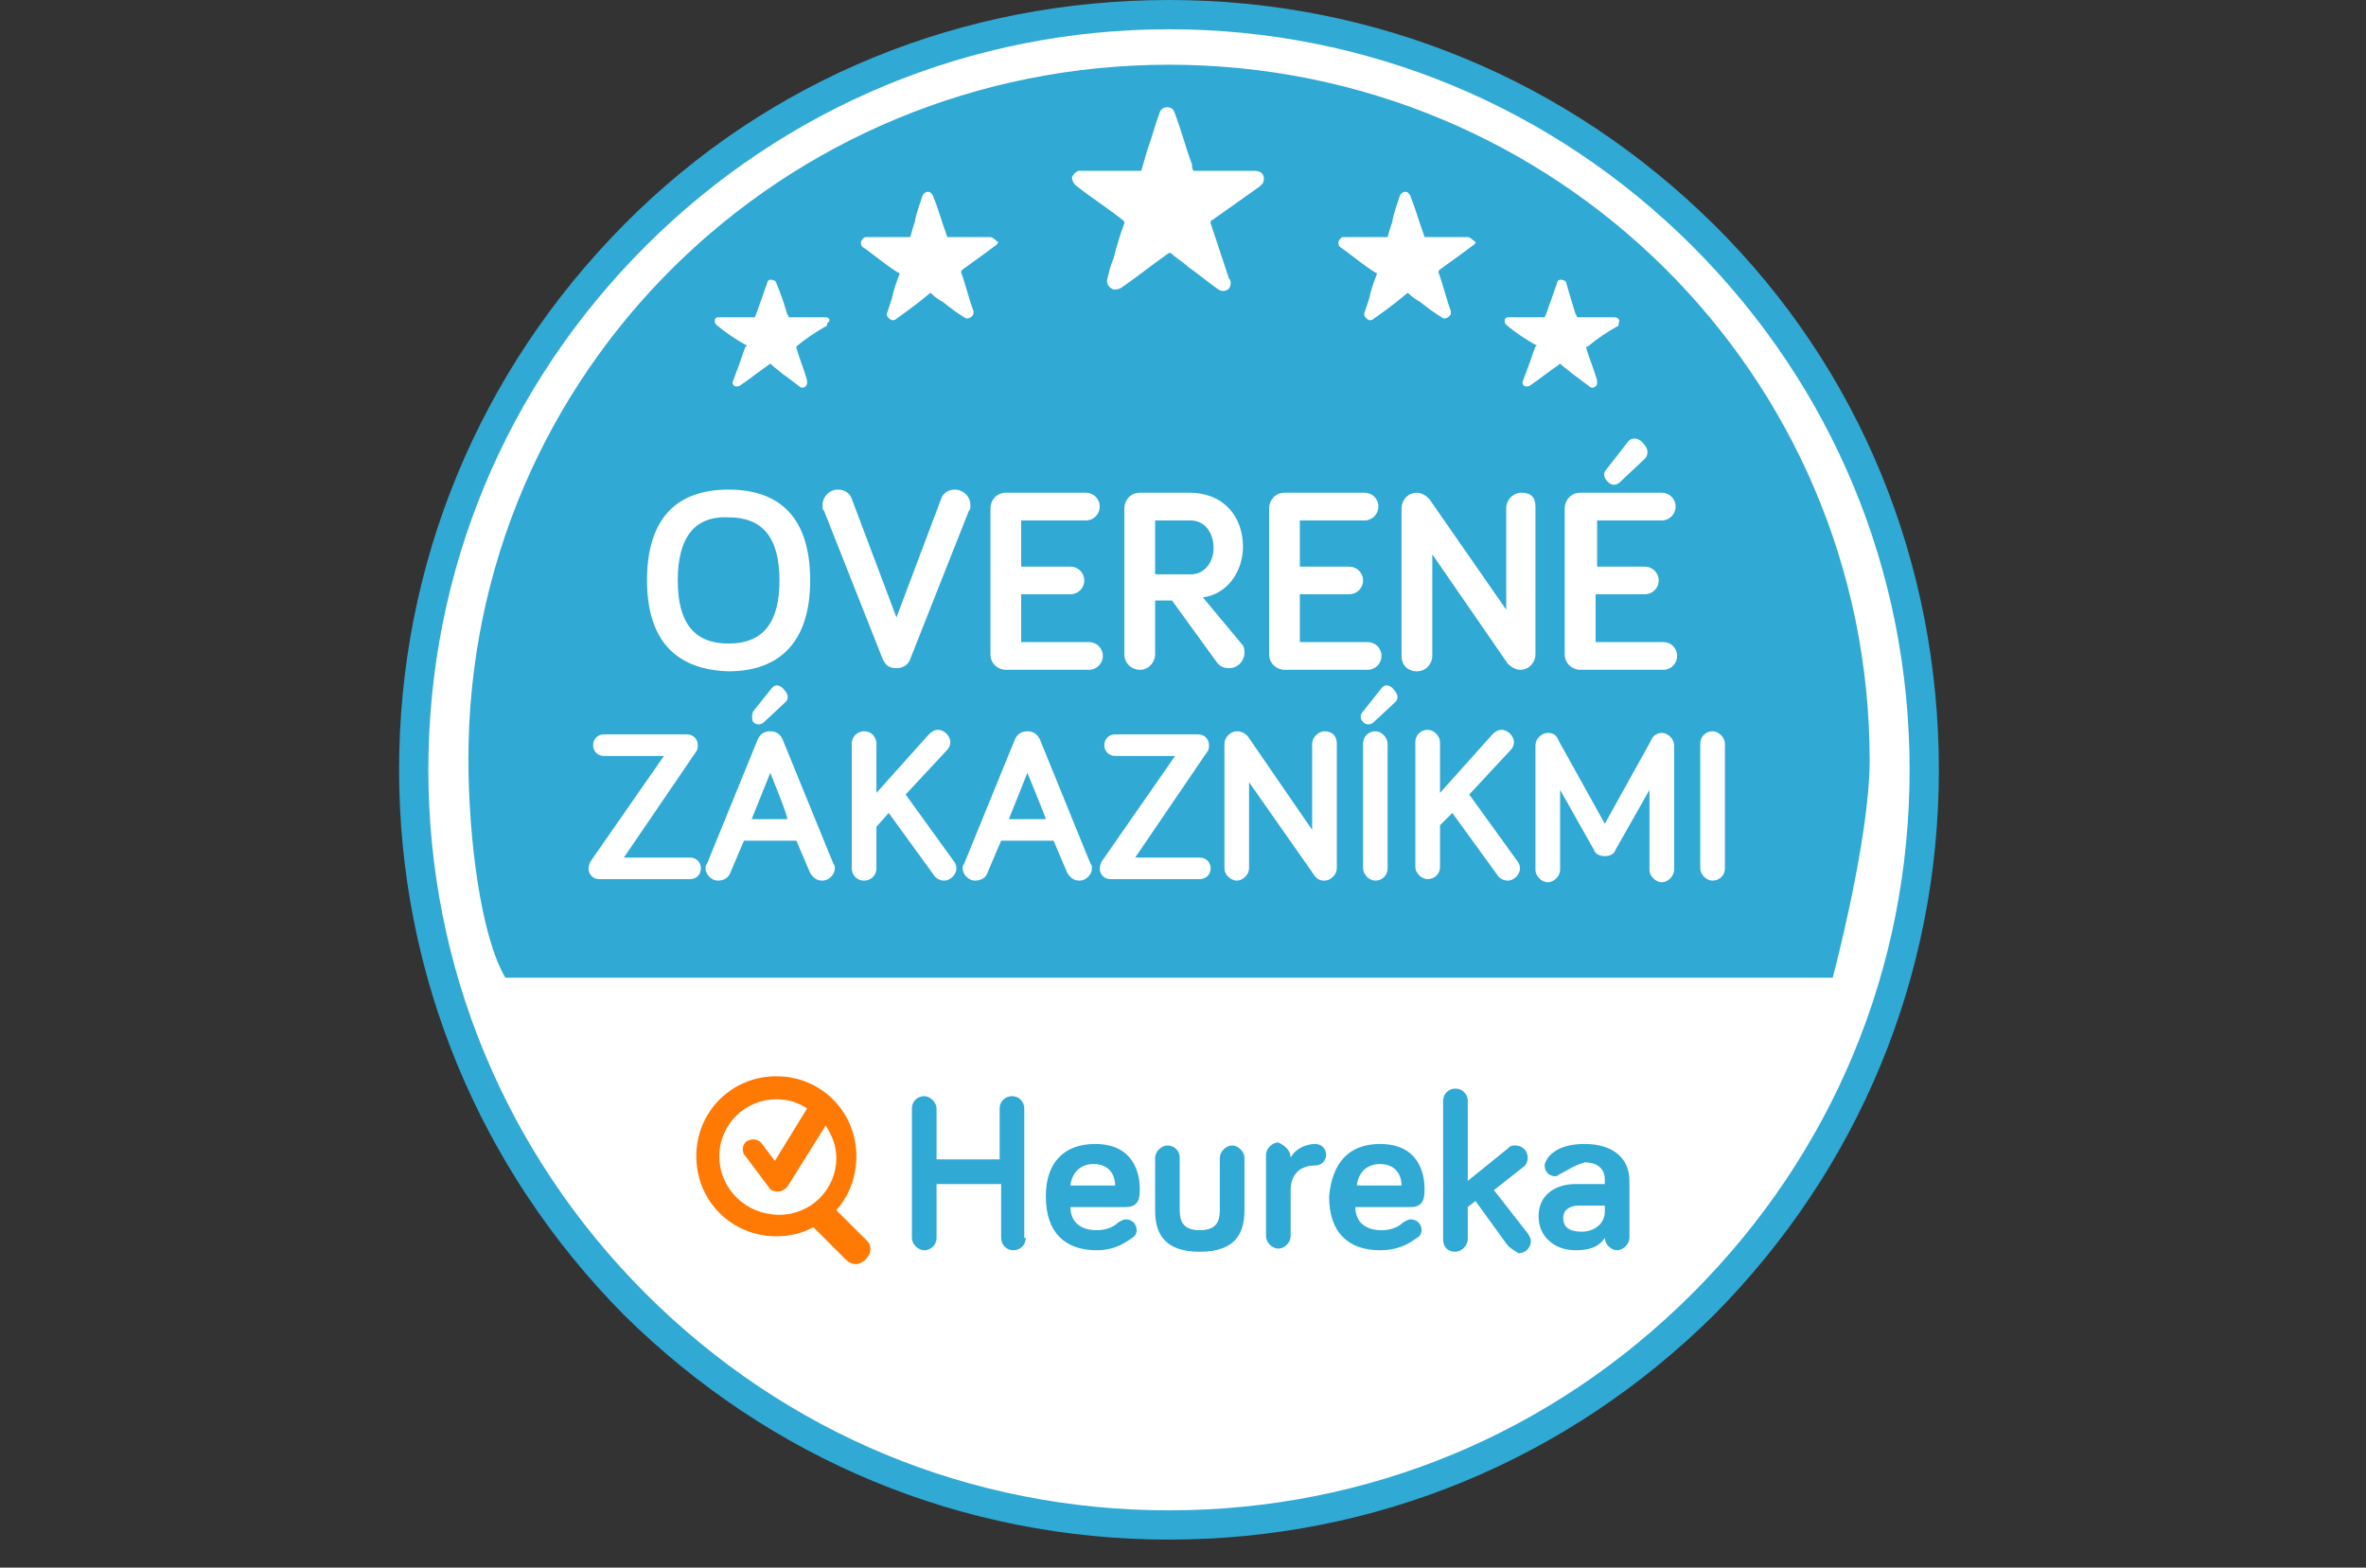
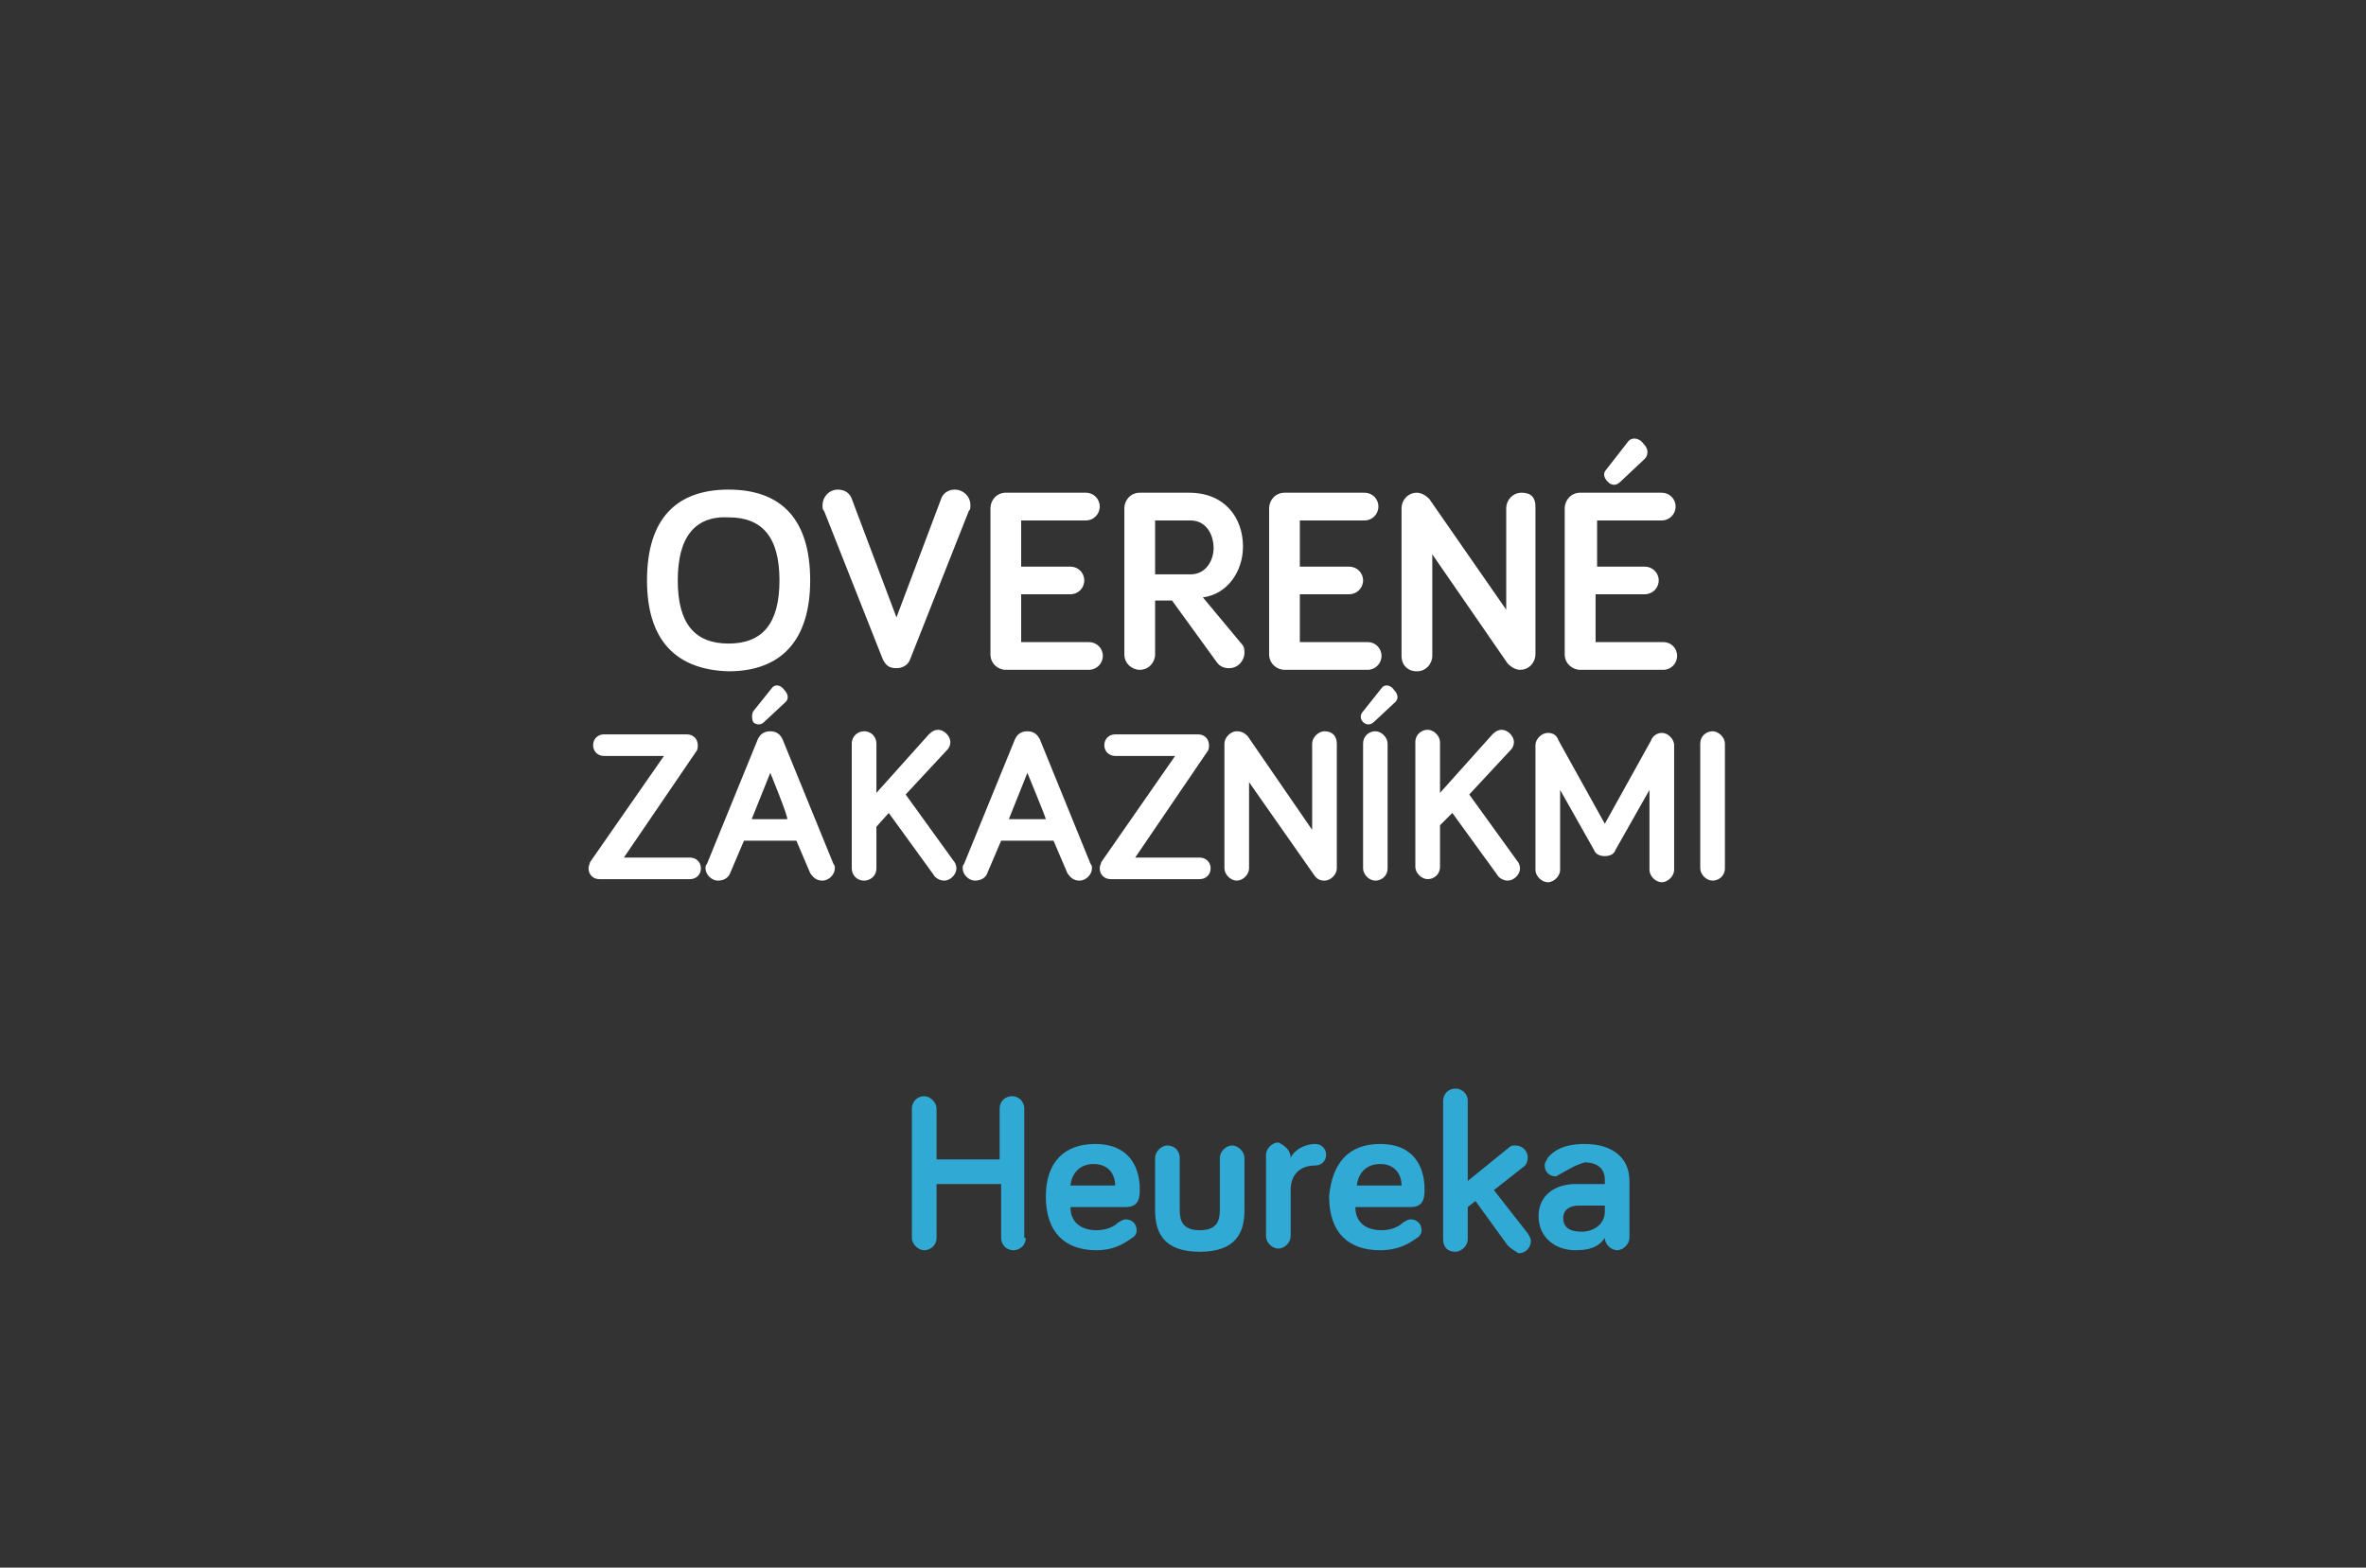
<svg xmlns="http://www.w3.org/2000/svg" width="83" zoomAndPan="magnify" viewBox="0 0 62.25 41.25" height="55" preserveAspectRatio="xMidYMid meet" version="1.0">
  <rect x="0" y="0" width="62.25" height="41.25" fill="#333333" stroke="none" />
  <defs>
    <clipPath id="9610327d71">
-       <path d="M 10.5 0 L 51 0 L 51 40.512 L 10.5 40.512 Z M 10.5 0 " clip-rule="nonzero" />
-     </clipPath>
+       </clipPath>
    <clipPath id="a3be94aed9">
-       <path d="M 10.5 0 L 51.012 0 L 51.012 40.512 L 10.5 40.512 Z M 10.5 0 " clip-rule="nonzero" />
-     </clipPath>
+       </clipPath>
  </defs>
  <g clip-path="url(#9610327d71)">
-     <path fill="#ffffff" d="M 50.891 20.258 C 50.891 31.398 41.898 40.391 30.758 40.391 C 19.617 40.391 10.621 31.355 10.621 20.258 C 10.621 9.117 19.617 0.121 30.758 0.121 C 41.898 0.121 50.891 9.117 50.891 20.258 Z M 50.891 20.258 " fill-opacity="1" fill-rule="nonzero" />
-   </g>
+     </g>
  <g clip-path="url(#a3be94aed9)">
-     <path fill="#30a9d4" d="M 45.098 34.598 C 41.25 38.406 36.184 40.512 30.758 40.512 C 25.328 40.512 20.266 38.406 16.414 34.598 C 12.605 30.75 10.5 25.645 10.5 20.258 C 10.5 14.828 12.605 9.766 16.414 5.914 C 20.223 2.066 25.328 0 30.758 0 C 36.184 0 41.25 2.105 45.098 5.914 C 48.945 9.723 51.012 14.828 51.012 20.258 C 51.012 25.684 48.906 30.75 45.098 34.598 Z M 44.531 6.48 C 40.844 2.797 35.941 0.77 30.758 0.77 C 25.57 0.77 20.668 2.797 16.98 6.48 C 13.297 10.168 11.27 15.031 11.27 20.258 C 11.27 25.441 13.297 30.344 16.98 34.031 C 20.668 37.719 25.531 39.742 30.758 39.742 C 35.984 39.742 40.844 37.719 44.531 34.031 C 48.219 30.344 50.242 25.484 50.242 20.258 C 50.242 15.031 48.219 10.168 44.531 6.48 Z M 13.297 25.727 C 12.648 24.633 12.324 22.039 12.324 19.973 C 12.324 9.805 20.586 1.703 30.758 1.703 C 40.926 1.703 49.191 9.844 49.191 20.012 C 49.191 22.078 48.219 25.727 48.219 25.727 Z M 21.723 8.348 L 20.75 8.348 C 20.75 8.305 20.711 8.266 20.711 8.266 C 20.629 7.98 20.547 7.738 20.426 7.453 C 20.426 7.414 20.387 7.375 20.344 7.375 C 20.266 7.332 20.184 7.375 20.184 7.453 C 20.102 7.656 20.062 7.82 19.98 8.023 C 19.941 8.145 19.898 8.266 19.859 8.348 L 18.887 8.348 C 18.848 8.348 18.805 8.387 18.805 8.426 C 18.805 8.469 18.805 8.508 18.848 8.547 C 19.09 8.75 19.332 8.914 19.617 9.074 C 19.656 9.074 19.656 9.117 19.617 9.117 C 19.535 9.316 19.492 9.48 19.414 9.684 L 19.293 10.008 C 19.25 10.086 19.293 10.168 19.371 10.168 C 19.414 10.168 19.453 10.168 19.492 10.129 C 19.738 9.965 19.98 9.766 20.223 9.602 C 20.266 9.562 20.266 9.562 20.305 9.602 C 20.387 9.684 20.465 9.723 20.547 9.805 L 21.035 10.168 C 21.113 10.25 21.234 10.168 21.234 10.086 L 21.234 10.008 C 21.156 9.723 21.035 9.441 20.953 9.156 L 20.953 9.117 C 21.195 8.914 21.438 8.75 21.723 8.59 C 21.762 8.59 21.762 8.547 21.762 8.508 C 21.883 8.426 21.805 8.348 21.723 8.348 Z M 26.059 6.238 L 24.922 6.238 C 24.922 6.199 24.883 6.156 24.883 6.117 C 24.762 5.793 24.68 5.469 24.559 5.188 C 24.559 5.145 24.52 5.105 24.477 5.062 C 24.395 5.023 24.316 5.062 24.273 5.145 C 24.195 5.387 24.113 5.59 24.07 5.832 C 24.031 5.957 23.992 6.078 23.949 6.238 L 22.777 6.238 C 22.734 6.238 22.695 6.281 22.652 6.359 C 22.652 6.441 22.652 6.48 22.734 6.523 C 23.02 6.727 23.301 6.969 23.625 7.172 C 23.668 7.172 23.668 7.211 23.668 7.211 C 23.586 7.414 23.504 7.656 23.465 7.859 L 23.344 8.223 C 23.301 8.305 23.383 8.387 23.465 8.426 C 23.504 8.426 23.547 8.426 23.586 8.387 C 23.871 8.184 24.152 7.98 24.438 7.738 C 24.477 7.699 24.477 7.699 24.52 7.738 C 24.598 7.82 24.719 7.898 24.801 7.941 C 25.004 8.102 25.164 8.223 25.367 8.348 C 25.449 8.426 25.57 8.348 25.613 8.266 L 25.613 8.184 C 25.488 7.859 25.41 7.496 25.289 7.172 C 25.289 7.129 25.289 7.129 25.328 7.09 C 25.613 6.887 25.895 6.684 26.219 6.441 C 26.258 6.402 26.258 6.402 26.258 6.359 C 26.219 6.359 26.137 6.238 26.059 6.238 Z M 33.027 4.496 L 31.406 4.496 C 31.363 4.457 31.363 4.375 31.363 4.336 C 31.203 3.891 31.082 3.445 30.918 2.996 C 30.879 2.918 30.879 2.875 30.797 2.836 C 30.676 2.797 30.555 2.836 30.512 2.957 C 30.391 3.281 30.312 3.605 30.191 3.93 L 30.027 4.496 L 28.367 4.496 C 28.285 4.539 28.246 4.578 28.203 4.66 C 28.203 4.738 28.246 4.82 28.285 4.863 C 28.691 5.188 29.137 5.469 29.543 5.793 C 29.582 5.832 29.582 5.832 29.582 5.875 C 29.461 6.199 29.379 6.48 29.297 6.805 C 29.219 6.969 29.176 7.172 29.137 7.332 C 29.094 7.453 29.176 7.574 29.297 7.617 C 29.379 7.617 29.418 7.617 29.5 7.574 C 29.906 7.293 30.312 6.969 30.715 6.684 C 30.758 6.645 30.797 6.645 30.836 6.684 C 30.961 6.805 31.121 6.887 31.242 7.008 C 31.527 7.211 31.77 7.414 32.055 7.617 C 32.176 7.699 32.379 7.656 32.379 7.453 C 32.379 7.414 32.379 7.375 32.336 7.332 L 31.852 5.875 C 31.852 5.832 31.852 5.793 31.891 5.793 C 32.297 5.512 32.742 5.188 33.148 4.902 L 33.227 4.82 C 33.309 4.617 33.188 4.496 33.027 4.496 Z M 38.617 6.238 L 37.48 6.238 C 37.48 6.199 37.441 6.156 37.441 6.117 C 37.32 5.793 37.238 5.469 37.117 5.188 C 37.117 5.145 37.078 5.105 37.035 5.062 C 36.957 5.023 36.875 5.062 36.832 5.145 C 36.754 5.387 36.672 5.59 36.633 5.832 C 36.59 5.957 36.551 6.078 36.508 6.238 L 35.336 6.238 C 35.293 6.238 35.254 6.281 35.215 6.359 C 35.215 6.441 35.215 6.48 35.293 6.523 C 35.578 6.727 35.863 6.969 36.184 7.172 C 36.227 7.172 36.227 7.211 36.227 7.211 C 36.145 7.414 36.062 7.656 36.023 7.859 L 35.902 8.223 C 35.863 8.305 35.941 8.387 36.023 8.426 C 36.062 8.426 36.105 8.426 36.145 8.387 C 36.43 8.184 36.711 7.98 36.996 7.738 C 37.035 7.699 37.035 7.699 37.078 7.738 C 37.156 7.82 37.281 7.898 37.359 7.941 C 37.562 8.102 37.727 8.223 37.926 8.348 C 38.008 8.426 38.129 8.348 38.172 8.266 L 38.172 8.184 C 38.051 7.859 37.969 7.496 37.848 7.172 C 37.848 7.129 37.848 7.129 37.887 7.09 C 38.172 6.887 38.453 6.684 38.777 6.441 C 38.82 6.402 38.82 6.402 38.82 6.359 C 38.777 6.359 38.699 6.238 38.617 6.238 Z M 42.465 8.348 L 41.492 8.348 C 41.492 8.305 41.453 8.266 41.453 8.266 C 41.371 7.98 41.289 7.738 41.211 7.453 C 41.211 7.414 41.168 7.375 41.129 7.375 C 41.047 7.332 40.965 7.375 40.965 7.453 C 40.887 7.656 40.844 7.82 40.762 8.023 C 40.723 8.145 40.684 8.266 40.641 8.348 L 39.668 8.348 C 39.629 8.348 39.59 8.387 39.59 8.426 C 39.59 8.469 39.59 8.508 39.629 8.547 C 39.871 8.75 40.117 8.914 40.398 9.074 C 40.438 9.074 40.438 9.117 40.398 9.117 C 40.316 9.316 40.277 9.48 40.195 9.684 L 40.074 10.008 C 40.035 10.086 40.074 10.168 40.156 10.168 C 40.195 10.168 40.238 10.168 40.277 10.129 C 40.52 9.965 40.762 9.766 41.008 9.602 C 41.047 9.562 41.047 9.562 41.086 9.602 C 41.168 9.684 41.25 9.723 41.332 9.805 L 41.816 10.168 C 41.898 10.25 42.02 10.168 42.02 10.086 L 42.02 10.008 C 41.938 9.723 41.816 9.441 41.734 9.156 C 41.734 9.117 41.734 9.117 41.777 9.117 C 42.02 8.914 42.262 8.75 42.547 8.59 C 42.586 8.59 42.586 8.547 42.586 8.508 C 42.629 8.426 42.586 8.348 42.465 8.348 Z M 42.465 8.348 " fill-opacity="1" fill-rule="nonzero" />
-   </g>
+     </g>
  <path fill="#30a9d4" d="M 26.988 32.574 C 26.988 32.773 26.828 32.898 26.664 32.898 C 26.461 32.898 26.34 32.734 26.34 32.574 L 26.34 31.156 L 24.641 31.156 L 24.641 32.574 C 24.641 32.773 24.477 32.898 24.316 32.898 C 24.152 32.898 23.992 32.734 23.992 32.574 L 23.992 29.168 C 23.992 28.969 24.152 28.844 24.316 28.844 C 24.477 28.844 24.641 29.008 24.641 29.168 L 24.641 30.508 L 26.301 30.508 L 26.301 29.168 C 26.301 28.969 26.461 28.844 26.625 28.844 C 26.828 28.844 26.949 29.008 26.949 29.168 L 26.949 32.574 Z M 28.812 30.102 C 29.824 30.102 29.988 30.871 29.988 31.277 C 29.988 31.48 29.988 31.762 29.621 31.762 L 28.164 31.762 C 28.164 32.168 28.449 32.371 28.852 32.371 C 29.094 32.371 29.297 32.289 29.418 32.168 C 29.5 32.129 29.543 32.086 29.621 32.086 C 29.785 32.086 29.906 32.207 29.906 32.371 C 29.906 32.453 29.867 32.531 29.785 32.574 C 29.664 32.652 29.379 32.898 28.852 32.898 C 28.043 32.898 27.516 32.453 27.516 31.48 C 27.516 30.586 28 30.102 28.812 30.102 M 28.164 31.195 L 29.34 31.195 C 29.34 30.91 29.176 30.629 28.773 30.629 C 28.449 30.629 28.203 30.832 28.164 31.195 M 31.039 30.465 L 31.039 31.844 C 31.039 32.129 31.121 32.371 31.566 32.371 C 32.012 32.371 32.094 32.129 32.094 31.844 L 32.094 30.465 C 32.094 30.305 32.254 30.141 32.418 30.141 C 32.578 30.141 32.742 30.305 32.742 30.465 L 32.742 31.844 C 32.742 32.41 32.539 32.938 31.566 32.938 C 30.594 32.938 30.391 32.41 30.391 31.844 L 30.391 30.465 C 30.391 30.305 30.555 30.141 30.715 30.141 C 30.879 30.141 31.039 30.262 31.039 30.465 M 33.957 30.465 C 34.078 30.223 34.363 30.102 34.605 30.102 C 34.766 30.102 34.891 30.223 34.891 30.387 C 34.891 30.547 34.766 30.668 34.605 30.668 C 34.199 30.668 33.957 30.91 33.957 31.316 L 33.957 32.531 C 33.957 32.695 33.797 32.855 33.633 32.855 C 33.473 32.855 33.309 32.695 33.309 32.531 L 33.309 30.387 C 33.309 30.223 33.473 30.062 33.633 30.062 C 33.797 30.141 33.957 30.262 33.957 30.465 Z M 36.309 30.102 C 37.32 30.102 37.48 30.871 37.48 31.277 C 37.48 31.48 37.48 31.762 37.117 31.762 L 35.66 31.762 C 35.66 32.168 35.941 32.371 36.348 32.371 C 36.59 32.371 36.793 32.289 36.914 32.168 C 36.996 32.129 37.035 32.086 37.117 32.086 C 37.281 32.086 37.402 32.207 37.402 32.371 C 37.402 32.453 37.359 32.531 37.281 32.574 C 37.156 32.652 36.875 32.898 36.309 32.898 C 35.496 32.898 34.969 32.453 34.969 31.48 C 35.051 30.586 35.496 30.102 36.309 30.102 M 35.699 31.195 L 36.875 31.195 C 36.875 30.91 36.711 30.629 36.309 30.629 C 35.984 30.629 35.738 30.832 35.699 31.195 M 39.668 32.773 L 38.82 31.602 L 38.617 31.762 L 38.617 32.613 C 38.617 32.773 38.453 32.938 38.293 32.938 C 38.09 32.938 37.969 32.816 37.969 32.613 L 37.969 28.969 C 37.969 28.805 38.09 28.645 38.293 28.645 C 38.453 28.645 38.617 28.766 38.617 28.969 L 38.617 31.074 L 39.668 30.223 C 39.75 30.141 39.793 30.141 39.871 30.141 C 40.035 30.141 40.195 30.262 40.195 30.465 C 40.195 30.547 40.156 30.668 40.074 30.711 L 39.305 31.316 L 40.195 32.453 C 40.238 32.531 40.277 32.574 40.277 32.652 C 40.277 32.816 40.156 32.977 39.953 32.977 C 39.832 32.898 39.75 32.855 39.668 32.773 M 41.086 30.871 C 41.008 30.91 40.965 30.953 40.926 30.953 C 40.762 30.953 40.641 30.832 40.641 30.668 C 40.641 30.586 40.684 30.547 40.723 30.465 C 40.887 30.262 41.168 30.102 41.695 30.102 C 42.426 30.102 42.871 30.465 42.871 31.074 L 42.871 32.574 C 42.871 32.734 42.707 32.898 42.547 32.898 C 42.383 32.898 42.223 32.734 42.223 32.574 C 42.059 32.816 41.816 32.898 41.453 32.898 C 40.887 32.898 40.48 32.531 40.48 32.004 C 40.48 31.438 40.926 31.156 41.453 31.156 L 42.223 31.156 L 42.223 31.035 C 42.223 30.75 42.02 30.586 41.695 30.586 C 41.41 30.668 41.25 30.789 41.086 30.871 M 42.223 31.883 L 42.223 31.723 L 41.535 31.723 C 41.289 31.723 41.129 31.844 41.129 32.047 C 41.129 32.289 41.289 32.41 41.613 32.41 C 41.938 32.41 42.223 32.207 42.223 31.883 " fill-opacity="1" fill-rule="nonzero" />
-   <path fill="#ff7a04" d="M 22.816 32.652 L 22.004 31.844 C 22.328 31.48 22.531 30.992 22.531 30.426 C 22.531 29.25 21.602 28.32 20.426 28.32 C 19.25 28.32 18.32 29.25 18.32 30.426 C 18.32 31.602 19.25 32.531 20.426 32.531 C 20.789 32.531 21.113 32.453 21.398 32.289 L 22.25 33.141 C 22.41 33.301 22.613 33.301 22.777 33.141 C 22.938 32.977 22.938 32.773 22.816 32.652 Z M 18.926 30.426 C 18.926 29.574 19.617 28.926 20.426 28.926 C 20.75 28.926 20.992 29.008 21.234 29.168 L 20.387 30.547 L 20.02 30.062 C 19.98 30.02 19.898 29.98 19.816 29.98 C 19.738 29.98 19.695 30.02 19.656 30.02 C 19.535 30.102 19.492 30.305 19.617 30.426 L 20.223 31.234 C 20.266 31.316 20.344 31.355 20.465 31.355 C 20.547 31.355 20.629 31.316 20.711 31.234 L 21.723 29.617 C 21.883 29.859 22.004 30.141 22.004 30.465 C 22.004 31.316 21.316 31.965 20.508 31.965 C 19.617 31.965 18.926 31.277 18.926 30.426 Z M 18.926 30.426 " fill-opacity="1" fill-rule="nonzero" />
  <path fill="#ffffff" d="M 15.766 23.133 C 15.605 23.133 15.484 23.012 15.484 22.848 C 15.484 22.77 15.523 22.727 15.523 22.688 L 17.469 19.891 L 15.887 19.891 C 15.727 19.891 15.605 19.77 15.605 19.609 C 15.605 19.445 15.727 19.324 15.887 19.324 L 18.074 19.324 C 18.238 19.324 18.359 19.445 18.359 19.609 C 18.359 19.648 18.359 19.73 18.32 19.77 L 16.414 22.566 L 18.156 22.566 C 18.32 22.566 18.441 22.688 18.441 22.848 C 18.441 23.012 18.32 23.133 18.156 23.133 Z M 19.574 22.121 L 19.211 22.973 C 19.168 23.094 19.047 23.172 18.887 23.172 C 18.723 23.172 18.562 23.012 18.562 22.848 C 18.562 22.809 18.562 22.77 18.602 22.727 L 19.941 19.445 C 19.98 19.367 20.062 19.242 20.266 19.242 C 20.465 19.242 20.547 19.367 20.586 19.445 L 21.926 22.727 C 21.965 22.77 21.965 22.809 21.965 22.848 C 21.965 23.012 21.805 23.172 21.641 23.172 C 21.48 23.172 21.398 23.094 21.316 22.973 L 20.953 22.121 Z M 19.816 18.719 L 20.305 18.109 C 20.387 17.988 20.547 18.027 20.629 18.148 C 20.75 18.273 20.75 18.395 20.668 18.473 L 20.102 19 C 20.02 19.082 19.898 19.082 19.816 19 C 19.777 18.918 19.777 18.797 19.816 18.719 Z M 20.266 20.336 L 19.777 21.555 L 20.711 21.555 C 20.75 21.512 20.266 20.336 20.266 20.336 Z M 23.059 20.863 L 24.438 19.324 C 24.52 19.242 24.598 19.203 24.68 19.203 C 24.84 19.203 25.004 19.367 25.004 19.527 C 25.004 19.609 24.965 19.691 24.922 19.73 L 23.828 20.906 L 25.086 22.648 C 25.125 22.688 25.164 22.77 25.164 22.848 C 25.164 23.012 25.004 23.172 24.84 23.172 C 24.719 23.172 24.598 23.094 24.559 23.012 L 23.383 21.391 L 23.059 21.754 L 23.059 22.848 C 23.059 23.051 22.898 23.172 22.734 23.172 C 22.531 23.172 22.41 23.012 22.41 22.848 L 22.41 19.566 C 22.41 19.367 22.574 19.242 22.734 19.242 C 22.938 19.242 23.059 19.406 23.059 19.566 Z M 26.34 22.121 L 25.977 22.973 C 25.938 23.094 25.812 23.172 25.652 23.172 C 25.488 23.172 25.328 23.012 25.328 22.848 C 25.328 22.809 25.328 22.77 25.367 22.727 L 26.707 19.445 C 26.746 19.367 26.828 19.242 27.031 19.242 C 27.23 19.242 27.312 19.367 27.355 19.445 L 28.691 22.727 C 28.73 22.77 28.73 22.809 28.73 22.848 C 28.73 23.012 28.57 23.172 28.406 23.172 C 28.246 23.172 28.164 23.094 28.082 22.973 L 27.719 22.121 Z M 27.031 20.336 L 26.543 21.555 L 27.516 21.555 C 27.516 21.512 27.031 20.336 27.031 20.336 Z M 29.219 23.133 C 29.055 23.133 28.934 23.012 28.934 22.848 C 28.934 22.77 28.973 22.727 28.973 22.688 L 30.918 19.891 L 29.34 19.891 C 29.176 19.891 29.055 19.77 29.055 19.609 C 29.055 19.445 29.176 19.324 29.34 19.324 L 31.527 19.324 C 31.688 19.324 31.809 19.445 31.809 19.609 C 31.809 19.648 31.809 19.73 31.77 19.77 L 29.867 22.566 L 31.566 22.566 C 31.73 22.566 31.852 22.688 31.852 22.848 C 31.852 23.012 31.73 23.133 31.566 23.133 Z M 35.172 19.566 L 35.172 22.848 C 35.172 23.012 35.012 23.172 34.848 23.172 C 34.727 23.172 34.645 23.133 34.566 23.012 L 32.863 20.582 L 32.863 22.848 C 32.863 23.012 32.703 23.172 32.539 23.172 C 32.379 23.172 32.215 23.012 32.215 22.848 L 32.215 19.566 C 32.215 19.406 32.379 19.242 32.539 19.242 C 32.66 19.242 32.742 19.285 32.824 19.367 L 34.523 21.836 L 34.523 19.566 C 34.523 19.406 34.688 19.242 34.848 19.242 C 35.051 19.242 35.172 19.367 35.172 19.566 Z M 35.863 18.719 L 36.348 18.109 C 36.43 17.988 36.59 18.027 36.672 18.148 C 36.793 18.273 36.793 18.395 36.711 18.473 L 36.145 19 C 36.062 19.082 35.941 19.082 35.863 19 C 35.781 18.918 35.781 18.797 35.863 18.719 Z M 36.508 22.848 C 36.508 23.051 36.348 23.172 36.184 23.172 C 36.023 23.172 35.863 23.012 35.863 22.848 L 35.863 19.566 C 35.863 19.367 36.023 19.242 36.184 19.242 C 36.348 19.242 36.508 19.406 36.508 19.566 Z M 37.887 20.863 L 39.266 19.324 C 39.344 19.242 39.426 19.203 39.508 19.203 C 39.668 19.203 39.832 19.367 39.832 19.527 C 39.832 19.609 39.793 19.691 39.75 19.73 L 38.656 20.906 L 39.914 22.648 C 39.953 22.688 39.992 22.77 39.992 22.848 C 39.992 23.012 39.832 23.172 39.668 23.172 C 39.547 23.172 39.426 23.094 39.387 23.012 L 38.211 21.391 L 37.887 21.715 L 37.887 22.809 C 37.887 23.012 37.727 23.133 37.562 23.133 C 37.402 23.133 37.238 22.973 37.238 22.809 L 37.238 19.527 C 37.238 19.324 37.402 19.203 37.562 19.203 C 37.727 19.203 37.887 19.367 37.887 19.527 Z M 41.938 22.363 L 41.047 20.785 L 41.047 22.891 C 41.047 23.051 40.887 23.215 40.723 23.215 C 40.562 23.215 40.398 23.051 40.398 22.891 L 40.398 19.609 C 40.398 19.445 40.562 19.285 40.723 19.285 C 40.887 19.285 40.965 19.367 41.008 19.488 L 42.223 21.676 L 43.438 19.488 C 43.477 19.367 43.598 19.285 43.723 19.285 C 43.883 19.285 44.047 19.445 44.047 19.609 L 44.047 22.891 C 44.047 23.051 43.883 23.215 43.723 23.215 C 43.559 23.215 43.398 23.051 43.398 22.891 L 43.398 20.785 L 42.504 22.363 C 42.465 22.484 42.344 22.527 42.223 22.527 C 42.102 22.527 41.98 22.484 41.938 22.363 Z M 45.383 22.848 C 45.383 23.051 45.219 23.172 45.059 23.172 C 44.895 23.172 44.734 23.012 44.734 22.848 L 44.734 19.566 C 44.734 19.367 44.895 19.242 45.059 19.242 C 45.219 19.242 45.383 19.406 45.383 19.566 Z M 17.023 15.273 C 17.023 13.652 17.793 12.883 19.168 12.883 C 20.547 12.883 21.316 13.652 21.316 15.273 C 21.316 16.855 20.547 17.664 19.168 17.664 C 17.793 17.625 17.023 16.855 17.023 15.273 Z M 17.832 15.273 C 17.832 16.406 18.277 16.934 19.168 16.934 C 20.062 16.934 20.508 16.406 20.508 15.273 C 20.508 14.141 20.062 13.613 19.168 13.613 C 18.277 13.57 17.832 14.141 17.832 15.273 Z M 23.223 17.34 L 21.684 13.449 C 21.641 13.41 21.641 13.371 21.641 13.289 C 21.641 13.086 21.805 12.883 22.047 12.883 C 22.25 12.883 22.371 13.004 22.41 13.125 L 23.586 16.246 L 24.762 13.125 C 24.801 13.004 24.922 12.883 25.125 12.883 C 25.328 12.883 25.531 13.047 25.531 13.289 C 25.531 13.371 25.531 13.41 25.488 13.449 L 23.949 17.34 C 23.91 17.461 23.789 17.582 23.586 17.582 C 23.383 17.582 23.301 17.5 23.223 17.34 Z M 26.867 14.91 L 28.164 14.91 C 28.367 14.91 28.527 15.07 28.527 15.273 C 28.527 15.477 28.367 15.637 28.164 15.637 L 26.867 15.637 L 26.867 16.895 L 28.648 16.895 C 28.852 16.895 29.016 17.055 29.016 17.258 C 29.016 17.461 28.852 17.625 28.648 17.625 L 26.461 17.625 C 26.258 17.625 26.059 17.461 26.059 17.219 L 26.059 13.371 C 26.059 13.168 26.219 12.965 26.461 12.965 L 28.57 12.965 C 28.773 12.965 28.934 13.125 28.934 13.328 C 28.934 13.531 28.773 13.695 28.57 13.695 L 26.867 13.695 Z M 30.391 15.801 L 30.391 17.219 C 30.391 17.422 30.23 17.625 29.988 17.625 C 29.785 17.625 29.582 17.461 29.582 17.219 L 29.582 13.371 C 29.582 13.168 29.742 12.965 29.988 12.965 L 31.285 12.965 C 32.215 12.965 32.703 13.613 32.703 14.383 C 32.703 15.031 32.297 15.637 31.648 15.719 L 32.66 16.934 C 32.742 17.016 32.742 17.098 32.742 17.176 C 32.742 17.379 32.578 17.582 32.336 17.582 C 32.215 17.582 32.094 17.543 32.012 17.422 L 30.836 15.801 Z M 30.391 13.695 L 30.391 15.113 L 31.324 15.113 C 31.73 15.113 31.93 14.746 31.93 14.422 C 31.93 14.059 31.73 13.695 31.324 13.695 Z M 34.199 14.91 L 35.496 14.91 C 35.699 14.91 35.863 15.07 35.863 15.273 C 35.863 15.477 35.699 15.637 35.496 15.637 L 34.199 15.637 L 34.199 16.895 L 35.984 16.895 C 36.184 16.895 36.348 17.055 36.348 17.258 C 36.348 17.461 36.184 17.625 35.984 17.625 L 33.797 17.625 C 33.594 17.625 33.391 17.461 33.391 17.219 L 33.391 13.371 C 33.391 13.168 33.551 12.965 33.797 12.965 L 35.902 12.965 C 36.105 12.965 36.266 13.125 36.266 13.328 C 36.266 13.531 36.105 13.695 35.902 13.695 L 34.199 13.695 Z M 40.398 13.328 L 40.398 17.219 C 40.398 17.422 40.238 17.625 39.992 17.625 C 39.871 17.625 39.75 17.543 39.668 17.461 L 37.684 14.586 L 37.684 17.258 C 37.684 17.461 37.523 17.664 37.281 17.664 C 37.035 17.664 36.875 17.5 36.875 17.258 L 36.875 13.371 C 36.875 13.168 37.035 12.965 37.281 12.965 C 37.402 12.965 37.523 13.047 37.602 13.125 L 39.629 16.043 L 39.629 13.371 C 39.629 13.168 39.793 12.965 40.035 12.965 C 40.277 12.965 40.398 13.086 40.398 13.328 Z M 41.98 14.91 L 43.273 14.91 C 43.477 14.91 43.641 15.07 43.641 15.273 C 43.641 15.477 43.477 15.637 43.273 15.637 L 41.98 15.637 L 41.98 16.895 L 43.762 16.895 C 43.965 16.895 44.125 17.055 44.125 17.258 C 44.125 17.461 43.965 17.625 43.762 17.625 L 41.574 17.625 C 41.371 17.625 41.168 17.461 41.168 17.219 L 41.168 13.371 C 41.168 13.168 41.332 12.965 41.574 12.965 L 43.723 12.965 C 43.922 12.965 44.086 13.125 44.086 13.328 C 44.086 13.531 43.922 13.695 43.723 13.695 L 42.02 13.695 L 42.02 14.91 Z M 42.262 12.355 L 42.828 11.629 C 42.91 11.504 43.113 11.504 43.234 11.668 C 43.398 11.828 43.355 11.992 43.273 12.074 L 42.629 12.68 C 42.504 12.801 42.383 12.762 42.305 12.68 C 42.18 12.559 42.18 12.438 42.262 12.355 Z M 42.262 12.355 " fill-opacity="1" fill-rule="nonzero" />
</svg>